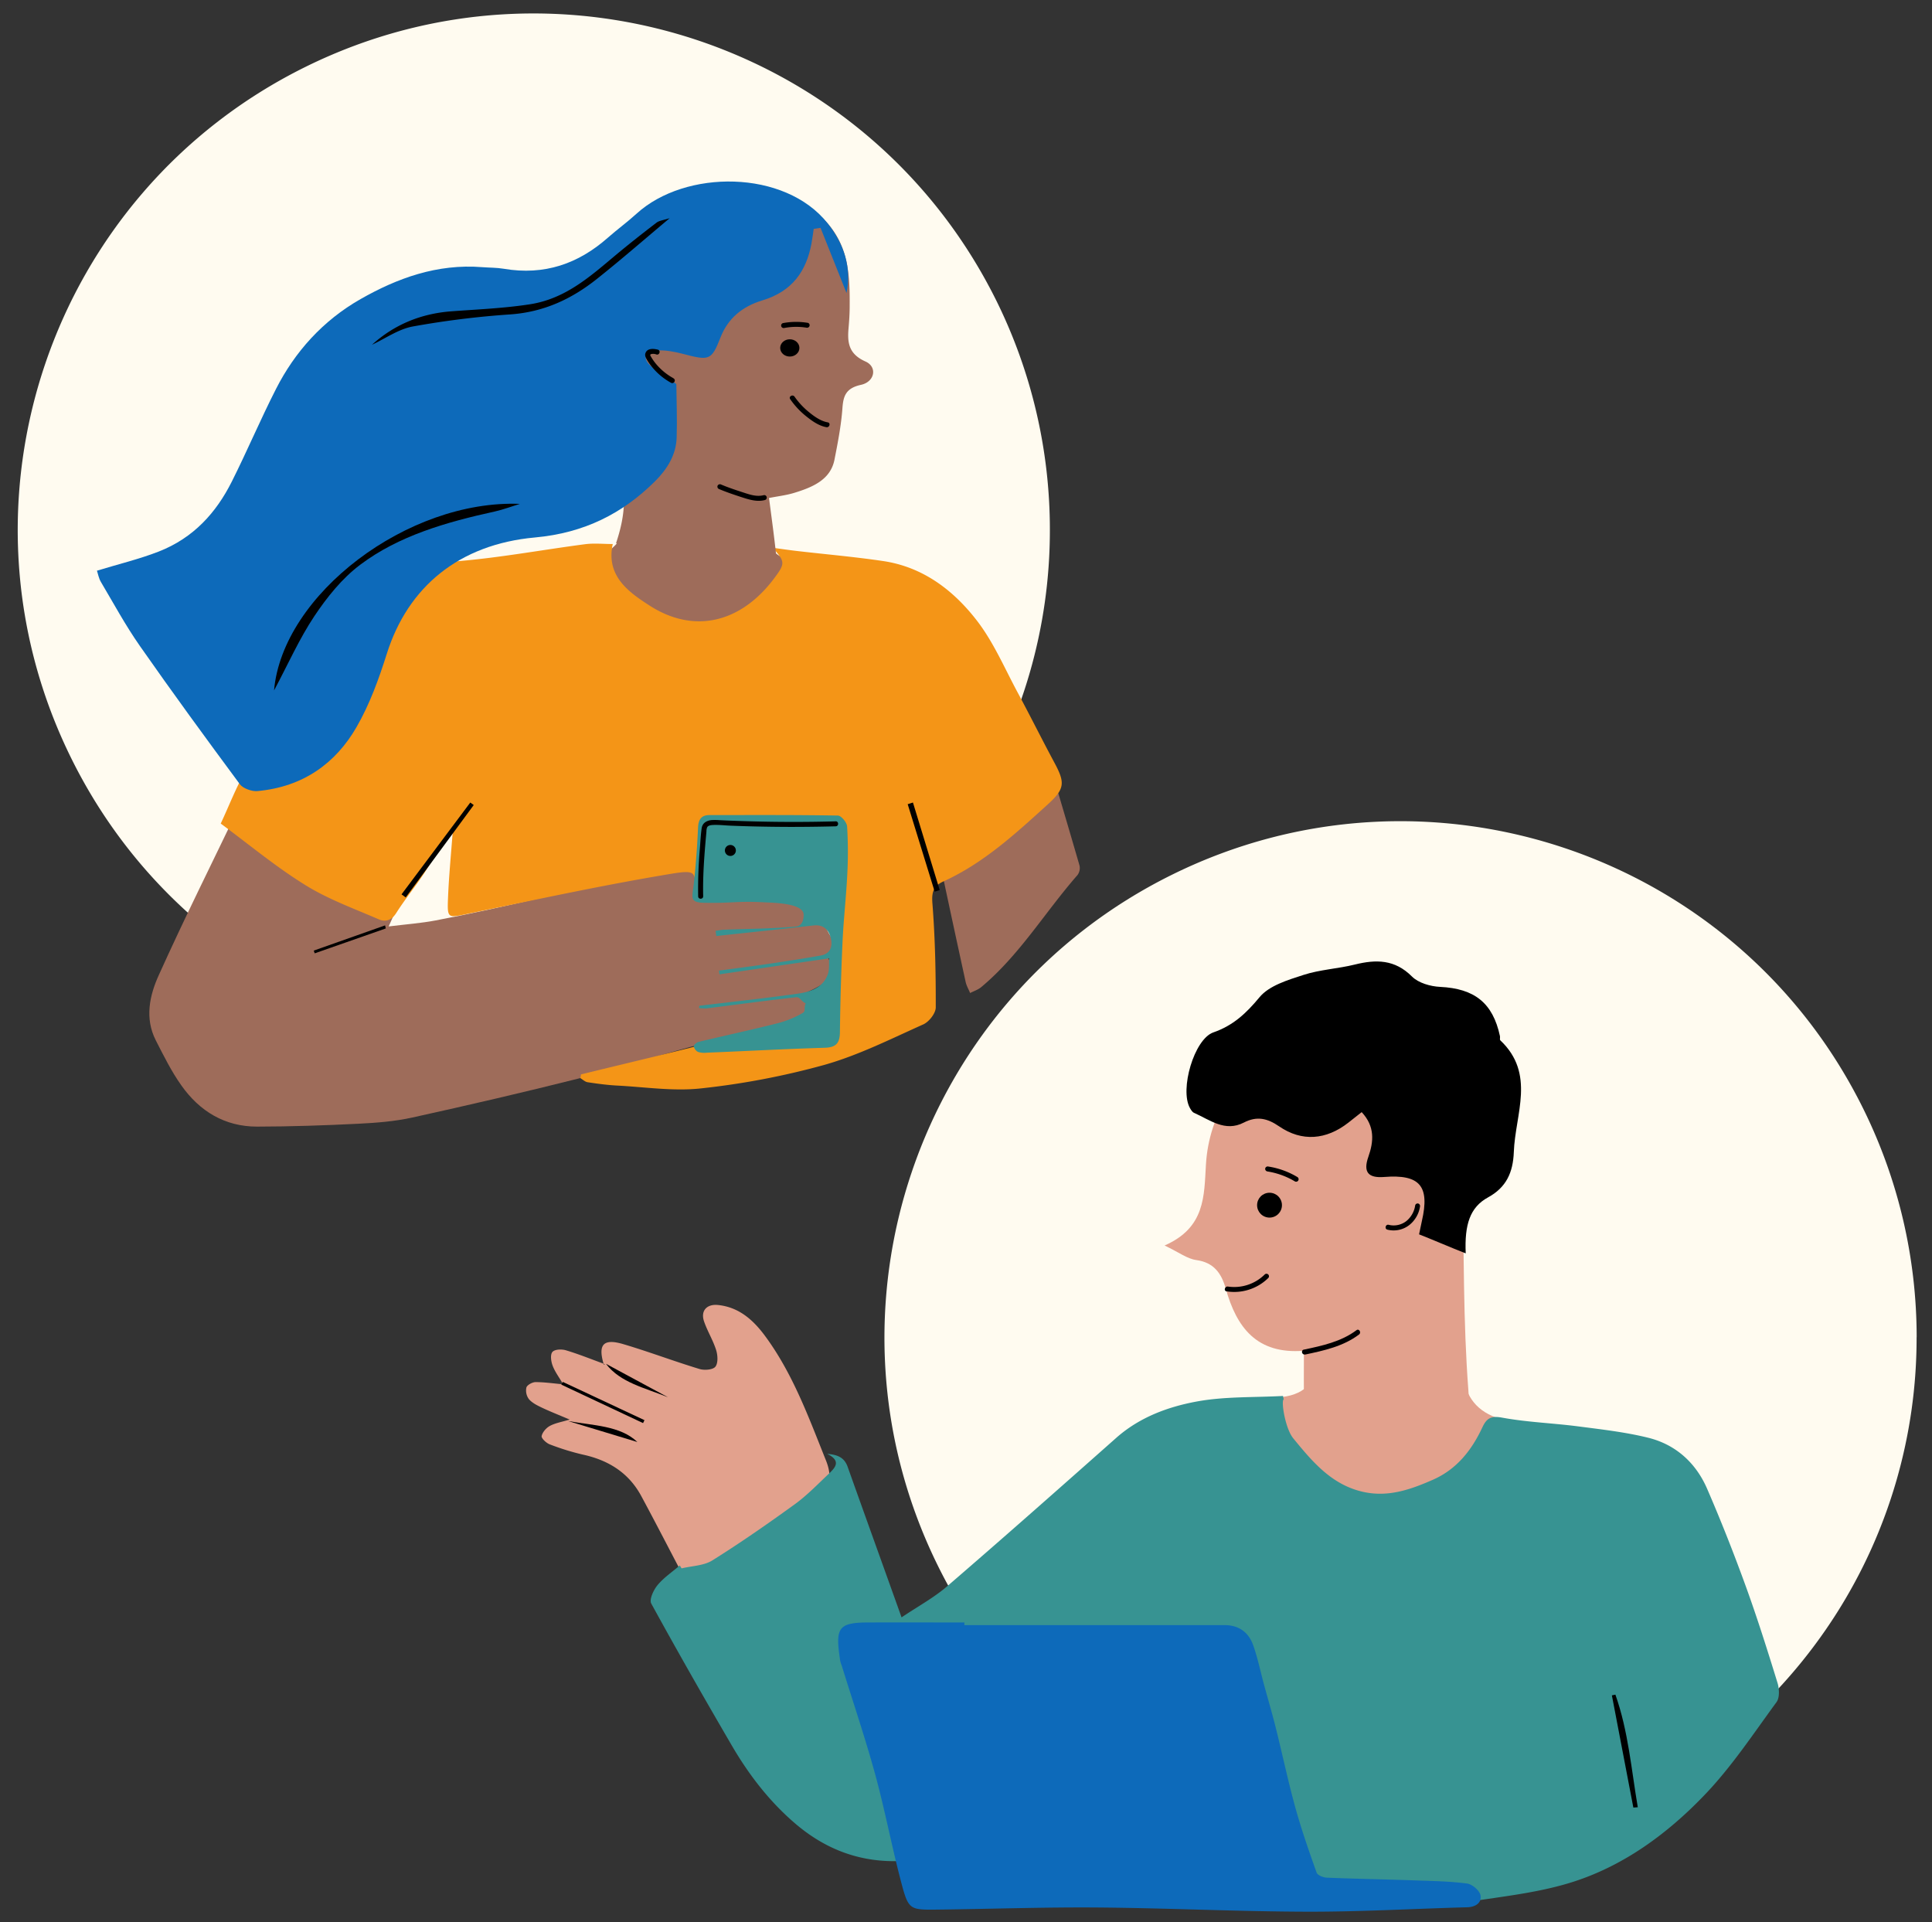
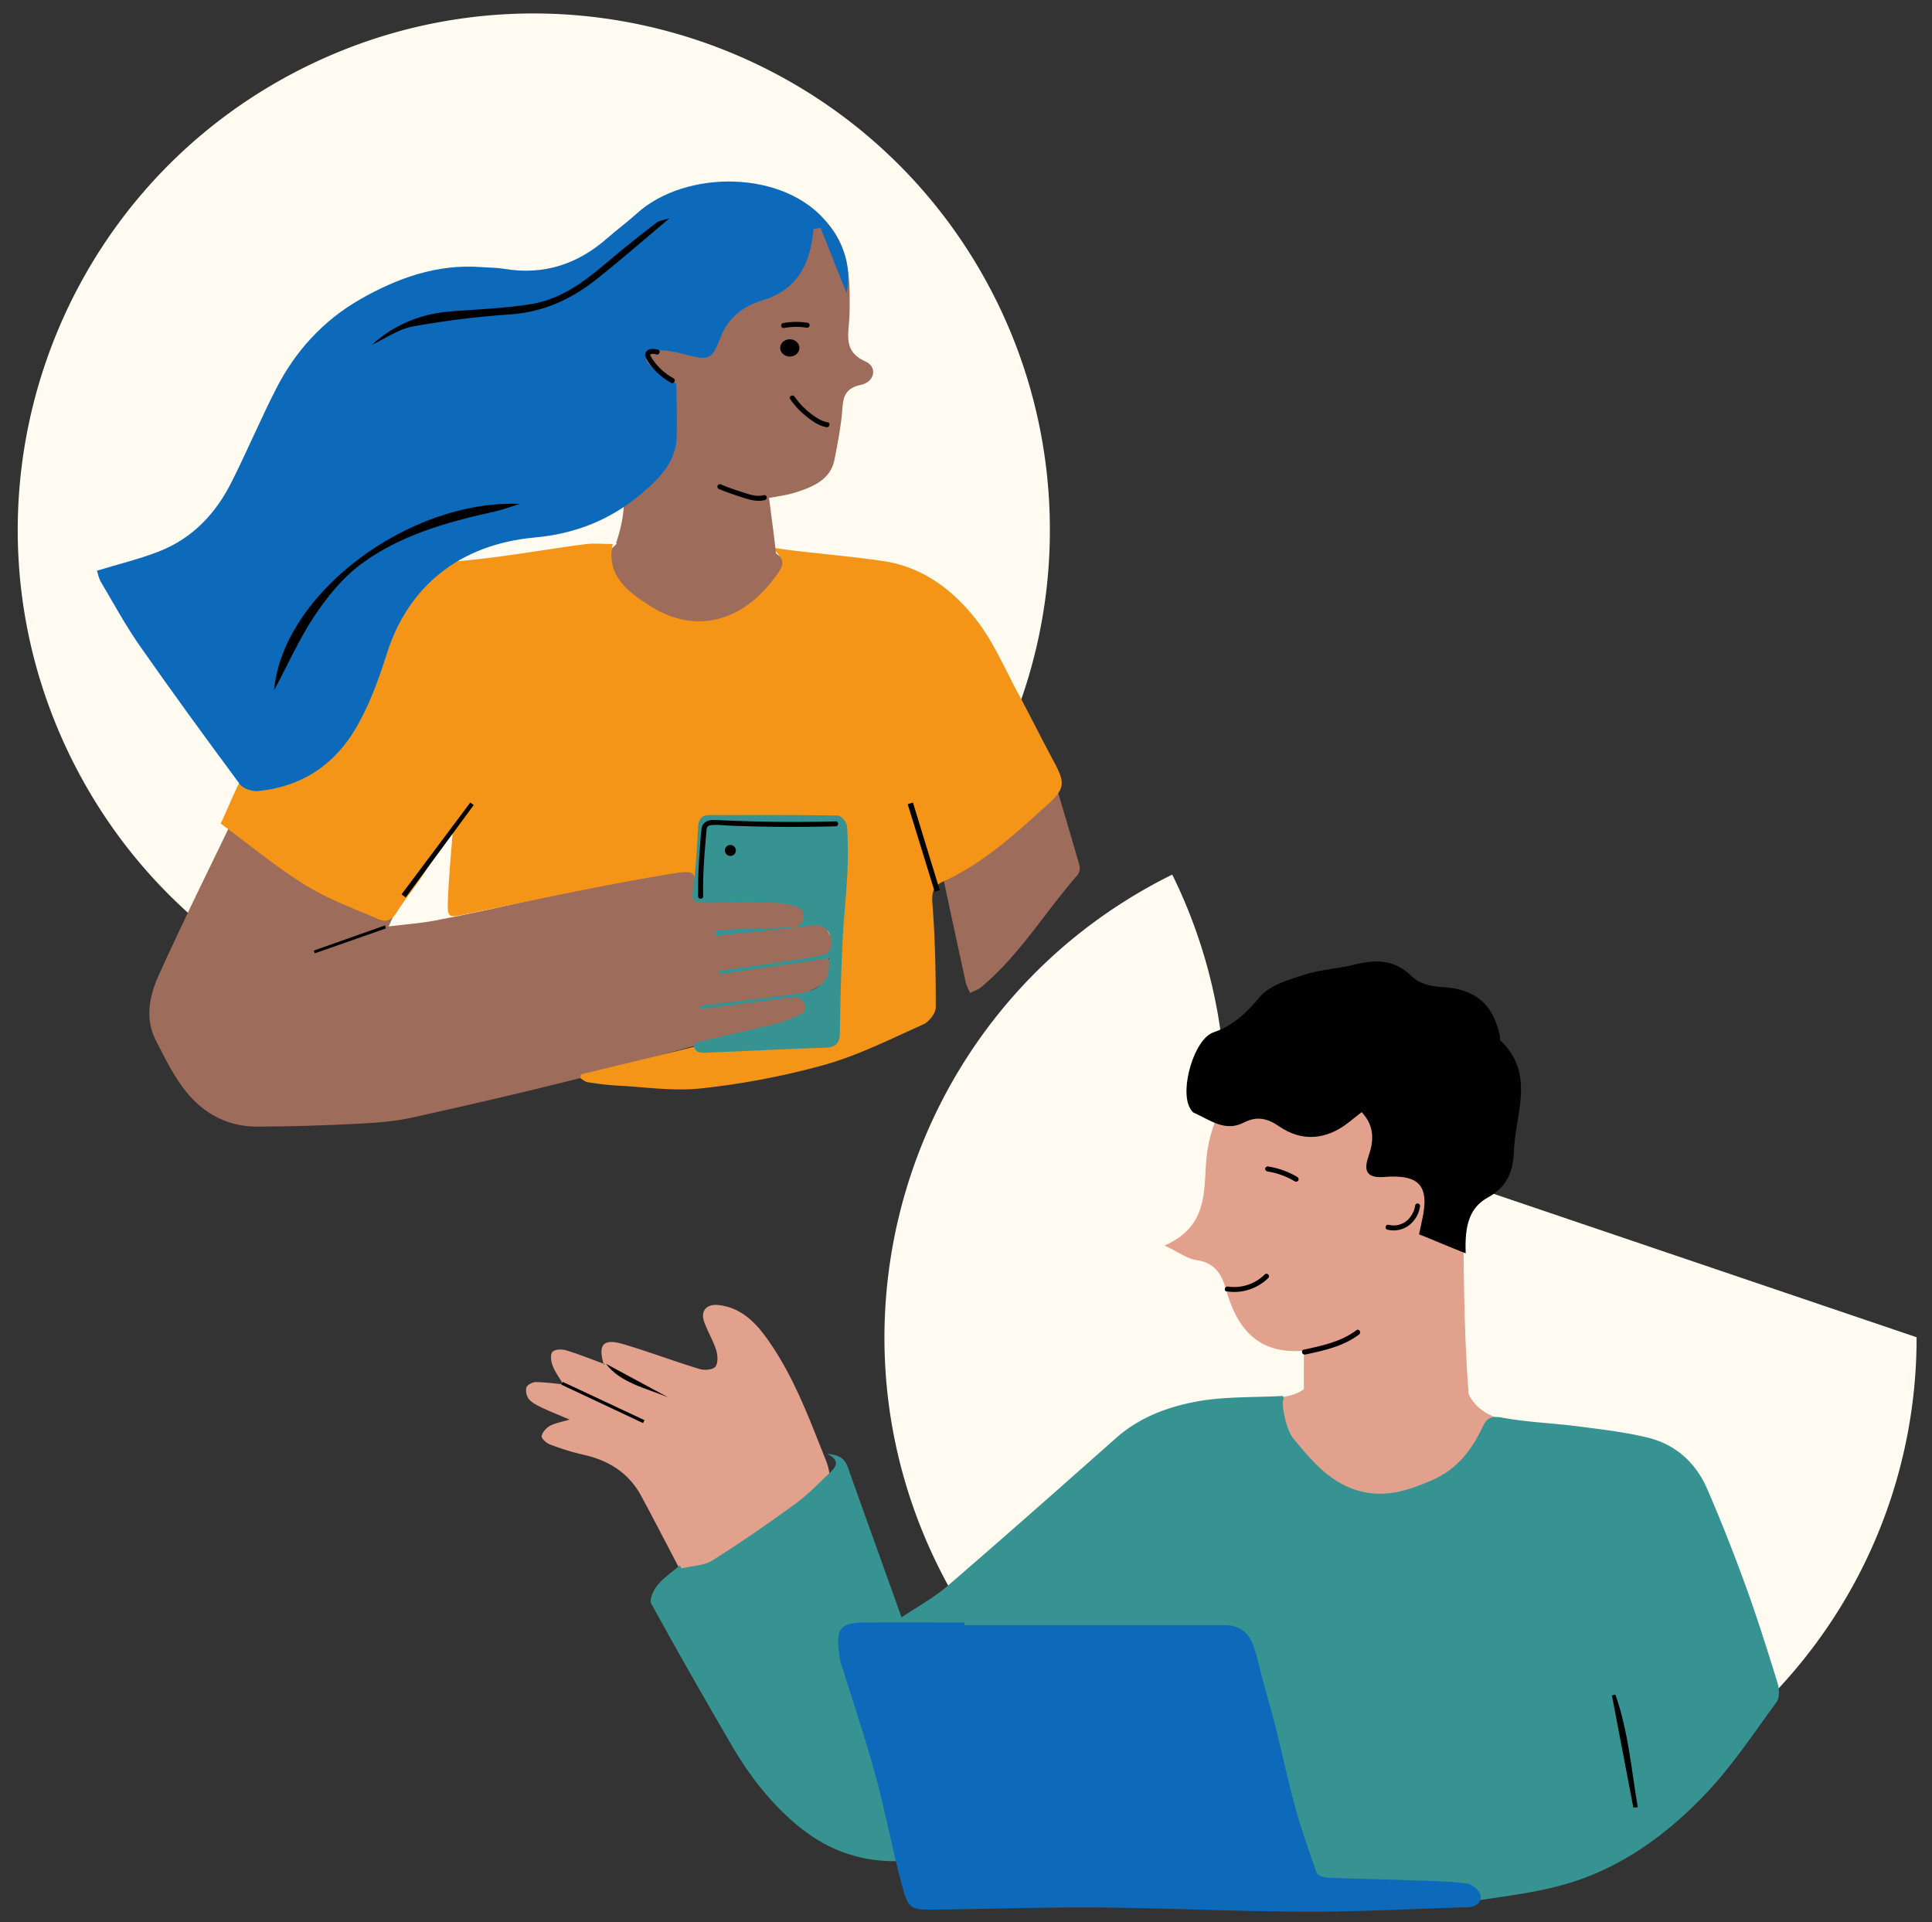
<svg xmlns="http://www.w3.org/2000/svg" viewBox="0 0 1155.33 1149.38">
  <rect x="0" y="0" width="1155.33" height="1149.38" fill="#333333" stroke="none" />
  <defs>
    <style>.cls-1{fill:#fffbf0;}.cls-2{fill:#e2a18d;}.cls-3{fill:#379392;}.cls-4{fill:#0d6aba;}.cls-5{fill:#9e6c5a;}.cls-6{fill:#f49517;}</style>
  </defs>
  <g id="Illustration">
    <g id="Illustration-2" data-name="Illustration">
-       <path class="cls-1" d="M1146.12,799.65a307.08,307.08,0,0,1-47.63,164.74,310.19,310.19,0,0,1-100.73,99q-11.52,7-23.64,13c-152.81,75.43-337.84,12.7-413.28-140.12S548.15,598.43,701,523s337.85-12.7,413.28,140.12a308.6,308.6,0,0,1,31.88,136.53Z" />
+       <path class="cls-1" d="M1146.12,799.65a307.08,307.08,0,0,1-47.63,164.74,310.19,310.19,0,0,1-100.73,99q-11.52,7-23.64,13c-152.81,75.43-337.84,12.7-413.28-140.12S548.15,598.43,701,523a308.6,308.6,0,0,1,31.88,136.53Z" />
    </g>
    <path class="cls-2" d="M360.9,815.38c-3.32-11.45,0-15.1,11.78-11.62C388,808.29,403,814,418.32,818.64c2.91.89,8,.49,9.48-1.38,1.71-2.17,1.42-6.89.43-10C426.37,801.36,423,796,421,790.13c-2.16-6.45,1.79-10.44,8.39-9.76,12.73,1.31,21.31,9.26,28.23,18.67,16.58,22.53,26,48.6,36.33,74.35,4.8,12,.73,18.6-6.49,26-19,19.52-39.29,37.45-62.52,51.82-7.84,4.86-9.37,4.39-13.69-3.79-9.28-17.59-18.34-35.31-27.78-52.82-7.49-13.9-19.63-21.44-34.87-24.76a147.13,147.13,0,0,1-19.93-6.17c-2-.77-5-3.59-4.77-4.91.46-2.31,2.72-4.9,4.91-6.08,3.24-1.75,7.08-2.36,11.84-3.81-6.3-2.68-11.58-4.74-16.68-7.16-2.75-1.31-5.73-2.79-7.64-5a8.6,8.6,0,0,1-1.55-7c.47-1.54,3.56-3.22,5.48-3.23,5.35,0,10.7.79,16.53,1.32-2.31-4-4.82-7.28-6.26-11-1-2.55-1.58-6.59-.24-8.29s5.56-1.82,8.06-1.08c7.62,2.26,15,5.27,22.5,8a2.58,2.58,0,0,0,.36.63c.1.09.35,0,.54,0Z" />
    <path class="cls-2" d="M897.1,848.44c-13.53,22.32-25.41,44.39-52.43,51.06-25.47,6.29-48.59,3.62-67.2-21.9-7.39-10.13-12.89-21.69-18.63-32.91-2.19-4.28-1.83-8.62,5.11-9.05,15.17-.94,23.61-8.29,24.71-23.94.61-8.53,3.21-10.68,11.32-13,18.56-5.34,36.44-13.09,54.55-20,4.35-1.64,8.48-3.88,12.87-5.37,2.24-.76,4.84-.44,7.27-.61.14,2.15.41,4.31.41,6.47,0,14.51-1.07,29.12.19,43.52C876.34,835,883.27,844.42,897.1,848.44Z" />
    <path class="cls-3" d="M407.6,937.86c6.19-1.5,13.27-1.57,18.4-4.78,16.82-10.52,33.14-21.88,49.22-33.52,7.27-5.27,13.63-11.85,20.18-18.07,3.79-3.61,8.13-7.72-.75-12.1,6,.48,10.18,2,12.21,7.67,10.44,29.3,21,58.57,32.27,90.1,9.78-6.59,19.27-11.7,27.25-18.58,34-29.29,67.54-59,101.11-88.75,13.86-12.28,30.77-18.54,48.14-21.75,16.83-3.1,34.36-2.37,51.59-3.32.14.68.29,1.37.44,2-1.71,1,.91,17.5,5.7,23.34,11.48,14,23.12,28.06,42.34,32.13,14.76,3.12,28-1.58,41.09-7.33,14.32-6.27,23.29-17.7,29.68-31.41,2.55-5.47,5.26-7,11.94-5.74,14.93,2.73,30.26,3.24,45.35,5.2,14,1.82,28.2,3.41,41.88,6.8,16.45,4.07,28.47,15,35.19,30.46,8.29,19.12,15.95,38.56,23.07,58.16,6.95,19.13,13.06,38.57,19.06,58,1.08,3.5,1.32,8.83-.6,11.45-13.92,19-27,38.87-43.23,55.74-21.94,22.86-47.79,41.9-78.25,51.69-20.14,6.48-41.71,8.72-62.78,12-12.21,1.93-24.76,3.63-37,3-22.37-1.23-44.66-4.15-66.94-6.66-19-2.14-37.88-4.77-56.84-7-42.46-5.06-85-9.25-126.31-21.52a27.25,27.25,0,0,0-15.51.51c-36,12.16-69.72,10.66-99.8-15-15.53-13.23-27.87-29.29-38.11-46.84-16.38-28.1-32.54-56.34-48.15-84.87-1.29-2.37,1.38-8.13,3.77-11,3.74-4.51,8.81-7.9,13.32-11.77C406.86,936.72,407.23,937.29,407.6,937.86Z" />
    <path class="cls-4" d="M576.68,971.79q77.77,0,155.57,0c8.65,0,14.41,4.34,17.14,12s4.38,15.87,6.54,23.81c2.3,8.44,4.79,16.82,6.91,25.3,4,16,7.39,32.14,11.77,48,3.63,13.15,8.15,26.06,12.73,38.91.55,1.56,3.93,2.91,6.06,3,17.61.72,35.24,1,52.87,1.64,10.34.36,20.73.52,31,1.87,3.08.41,7.52,4.15,8.06,7,.84,4.44-2.83,7.06-7.93,7.2-31.86.85-63.72,2.72-95.57,2.64-41.74-.1-83.47-2.16-125.2-2.51-32.14-.26-64.29.9-96.44,1.26-16,.18-16.93,0-21.07-15.54-5.76-21.64-9.86-43.72-15.76-65.32-6-21.86-13.29-43.36-20-65a20.31,20.31,0,0,1-.94-3c-2.89-19.3-1.62-22.8,16.7-22.85,19.2-.06,38.41,0,57.61,0Z" />
    <path d="M336.58,826.36l48.81,22.87-.84,1.75-48.9-23Z" />
-     <path d="M381.15,862.3l-41.44-12.55C354.83,852.49,370.88,852.47,381.15,862.3Z" />
    <path d="M399.47,835.54c-13.68-5.6-28.6-8.75-37.09-20Z" />
    <path d="M976.74,1080.89,963.9,1013.8l2.1-.44c7.71,21.77,9.54,44.76,13.39,67.34Z" />
    <path class="cls-2" d="M696.42,744.78c24.38-10.68,23.6-29.54,24.73-48.41,1.86-31.1,19.13-54.73,42.58-72.77,29.2-22.45,79.29-9,96.26,23.56,9.87,19,14.37,39,14.73,60.25.71,41.4.24,82.91,3.37,124.14,1.81,23.83-9.42,35.67-28,44.21-14.85,6.83-30.39,7.7-45.83,1.45-16.62-6.72-24.37-18.41-24.53-36.64-.09-10.57,0-21.14,0-32.85C751.44,810,739.45,793.64,733,770.58c-2.53-9-7-15.64-17.62-17.09C710,752.76,705,748.88,696.42,744.78Z" />
    <path d="M876.49,749.48c-8.7-3.37-20.89-8.65-27.89-11.36.67-3.2,1.13-5.57,1.67-7.92,4.84-21-1.18-28.09-22.56-26.39-9.4.74-12.71-2.78-9.43-12.08,3.21-9.12,4-18.12-4-26.7-2.83,2.25-5.38,4.3-8,6.32-13.19,10.3-27.73,11.55-41.35,2.2-7.11-4.89-13.35-6.29-21.13-2.27-11.27,5.83-20.31-1.65-29.81-5.84-1-.45-1.8-1.78-2.41-2.86-6.21-11,2.49-41.21,14-45.22,11.86-4.11,19.66-11.44,27.58-21,5.78-7,16.91-10.32,26.28-13.36,9.88-3.22,20.61-3.7,30.76-6.22,12.7-3.14,23.87-3.13,34.14,7.15,3.88,3.89,11.05,5.93,16.86,6.21,20.51,1,31.5,9.52,35.77,29.45.17.82-.24,2.07.21,2.5,21.24,20.09,8.93,44,8.08,66.77-.46,12.41-4.6,21.24-15.43,27.16S875.75,732.3,876.49,749.48Z" />
-     <circle cx="759.17" cy="720.67" r="7.43" />
    <path d="M757.67,700.47a45.92,45.92,0,0,1,16.69,6,1.5,1.5,0,0,0,1.51-2.59,48.13,48.13,0,0,0-17.4-6.31,1.53,1.53,0,0,0-1.84,1,1.5,1.5,0,0,0,1,1.84Z" />
    <path d="M733.52,772.21a29.08,29.08,0,0,0,24.92-8,1.5,1.5,0,0,0-2.12-2.12,25.94,25.94,0,0,1-22,7.25c-1.89-.29-2.7,2.6-.8,2.9Z" />
    <path d="M780.44,810c11.23-2.35,22.91-4.91,32.27-12,1.53-1.14,0-3.75-1.51-2.59-9.17,6.89-20.55,9.34-31.56,11.65-1.88.4-1.09,3.29.8,2.89Z" />
    <path d="M846.28,720.75a14.88,14.88,0,0,1-5.21,9.37,12.3,12.3,0,0,1-10.62,2.3c-1.87-.49-2.67,2.41-.8,2.89a15.26,15.26,0,0,0,13-2.67,17.45,17.45,0,0,0,6.5-11.09,1.55,1.55,0,0,0-1-1.85,1.52,1.52,0,0,0-1.85,1Z" />
    <path class="cls-1" d="M627.82,316.7A307.1,307.1,0,0,1,580.2,481.43a310.29,310.29,0,0,1-100.73,99q-11.54,7-23.64,13C303,668.88,118,606.14,42.55,453.32S29.85,115.48,182.67,40,520.52,27.35,596,180.16A308.64,308.64,0,0,1,627.82,316.7Z" />
    <path class="cls-5" d="M142.79,482.76l96.87,55.08c-1.77,4-4.15,9.27-7.24,16.15,10.4-1.29,19.31-1.92,28-3.57,42.57-8.1,73.64-16.6,116.16-24.94,6.58-1.29,24.5-3.05,31.07-4.37s10.68.5,9.47,8.39c-.38,2.48-.06,5.08-.06,8.68h12.07c14.69,0,29.39-.26,44.07.17,4.75.14,11.28.58,13.8,3.58,5.14,6.1,6.52,14.86,12.16,21.21.73.83-2.77,5.43-4.51,8.63,5.73,10.34,3.07,15-13.27,22.06,4.4,9.21,1.66,14.56-9.65,17.48-19.74,5.11-39.65,9.55-59.34,14.85-21.93,5.9-43.53,13-65.54,18.57-33.3,8.38-66.75,16.15-100.28,23.54-10.53,2.32-21.49,3.18-32.3,3.71-20.17,1-40.38,1.69-60.57,1.72-19.28,0-34.34-9.2-45.22-24.6-6-8.42-10.61-17.8-15.32-27C86.42,608.85,89.46,595.16,95,583,110.34,549,127,515.64,142.79,482.76Z" />
    <path class="cls-5" d="M376.59,271.3c25,2.21,49.08,4.38,73.16,6.43,4.64.4,5.38,2,5.19,6.92a233.73,233.73,0,0,0,1.46,32.48c1.07,10.5,8.47,16,18.24,19-6.21,15.4-12.86,29.6-27.49,38.09-20.84,12.1-40.32,5.86-58.23-6-9.07-6-16.41-14.89-23.71-23.2-6.54-7.46-5.29-11.52,2-18.3a20.83,20.83,0,0,0,6-10.54,258,258,0,0,0,3.34-27.62C377,282.74,376.59,276.81,376.59,271.3Z" />
    <path class="cls-5" d="M624.56,446.35c6.9,23.29,14.05,47.24,21,71.26a7.09,7.09,0,0,1-1.24,5.68c-19.4,22.14-34.64,47.87-57.56,67-1.88,1.56-4.4,2.37-6.63,3.52-.91-2.21-2.18-4.35-2.68-6.65Q567.7,542.56,558.31,498c-.4-1.89.58-5.12,2-6.17,13.22-9.53,26.73-18.65,40.07-28C608.16,458.36,615.75,452.73,624.56,446.35Z" />
    <path class="cls-6" d="M347.42,642.48c31.42-7.72,63-15,94.2-23.43,11.05-3,33.24-5.61,43.69-10.53,4.12-1.94,4.76-14.76-9.06-13.11,4.4-2.61,13.87-1.11,17.58-3.43,5.13-3.22,9.06-13.6,3.95-20.56-.7-.93.21-2.82,1.06-4,5.94-8.3,1.71-20.36-7.77-24.81-.9-.42-3.94,10.26-5.34,9.74,2.8-6.57-2.05-17.48-8.69-18-17.73-1.41-18.8-1.7-50.82,3.42-3.31-.26-6.65,0-9.7,0-.53-1-1-1.43-1-1.87.16-14.55,2-16.09-15.24-13.21C360,529.39,320,538.08,280,546.38c-12.34,2.56-12.59,3.12-12.08-9.61.54-13.4,1.89-26.77,3.05-42.47-6.62,10.69-11.87,19.63-17.58,28.25-5.28,8-11.38,15.4-16.48,23.47-2.81,4.47-6.54,5.4-10.43,3.71-14.82-6.43-30.27-12-43.9-20.48C165,518.39,149.05,505.07,132,492.48c5.12-10.92,9.3-22.06,15.27-32.15,17.64-29.8,34.49-60.23,57.42-86.49,18.79-21.53,41.4-35.8,71-38.42,24.85-2.2,49.49-6.76,74.26-10,5.32-.69,10.8-.1,16.47-.1-4.15,19,9.33,28.65,21.94,36.75C415,379.28,443,372.49,462.94,345.85c6.67-8.9,6.67-10-.92-18.3,5.59.75,10,1.41,14.47,1.92,17.15,2,34.37,3.47,51.44,6,23.91,3.49,42.19,17.41,56.29,35.69,9.81,12.73,16.34,28,24,42.32,7.61,14.1,14.73,28.46,22.31,42.57,6.43,12,6.35,15.6-4,25-19.17,17.39-38.23,35-62.18,45.94-6.1,2.77-7.31,6.29-6.77,13.22,1.62,20.66,2.05,41.45,2,62.18,0,3.5-4,8.65-7.5,10.2-19.48,8.72-38.82,18.47-59.24,24.23a459.65,459.65,0,0,1-73.46,14c-16.52,1.85-33.56-.81-50.36-1.67-5.9-.31-11.79-1.12-17.64-2-1.52-.23-2.86-1.57-4.29-2.41Z" />
    <path class="cls-3" d="M418.17,601.43c19.44-2.34,38.91-4.42,58.29-7.14,7.69-1.09,15.58-3.26,18.62-11.83,1-2.91.54-6.36.74-9.4l-65.57,9.57c-.1-.73-.21-1.47-.32-2.21,10.37-1.41,20.75-2.74,31.1-4.27,9.94-1.46,19.86-3,29.75-4.76,6-1.07,7.27-5.69,6-10.63-1.25-4.79-4.38-8-10.23-7.37-19.39,2.21-38.81,4.23-58.21,6.33l-.42-3.11c1.74-.22,3.47-.59,5.22-.66,14.21-.56,28.46-.61,42.61-1.86,4.54-.4,4.87-5.25,4.82-7.23-.2-6.69-17.5-7-23.06-7.27-17.3-.94-19,.61-36.34.26-9.13-.19-7.18-3.07-6.23-11.84,1.2-11,2-22.16,2.5-33.26.23-4.8,2-7.34,6.84-7.35,25.58,0,51.17-.15,76.74.29,2,0,5.39,4.1,5.54,6.47a248.93,248.93,0,0,1,.12,28.52c-.65,13.41-2.21,26.78-2.83,40.18q-1.26,27.17-1.58,54.36c-.07,6.62-2.33,9.11-9.07,9.32-23.48.7-46.95,2-70.43,2.94a13,13,0,0,1-5.35-.44,4.73,4.73,0,0,1-2.51-3.36c-.07-.83,1.66-2.36,2.81-2.64,15.77-3.78,31.62-7.21,47.34-11.17A60.45,60.45,0,0,0,480,605.76c2-1.11.58-3.48,1.83-5.83-2.62-.91-3.32-3.88-5.81-3.6-17.92,2-35.77,4.45-53.66,6.69a23.49,23.49,0,0,1-4.33-.24Z" />
    <path d="M230.68,555.2l-42.49,14.88-.57-1.64,42.68-15.08Z" />
    <path d="M240.11,534.81l41.12-54.91,2.06,1.5-40.67,55.24Z" />
    <path d="M545.94,479.9q8,26.18,16,52.35l-3,.94-16.14-52.3Z" />
    <path class="cls-5" d="M517.53,216.16c-10.23-4.53-10.83-11.6-10.1-19.92.36-4.13.64-8.28.67-12.43.11-18.29-.26-36.48-14.42-51.6-4-4.27-8.05-7-15.18-6-28.5,3.76-54.22,13.19-75.79,30.28-19.95,15.8-37.88,33.3-43.67,57.81-4.91,20.83-.21,41.27,8.5,60.06,8.2,17.67,6.42,33.85.87,50.4,17,12.4,39.31,17.8,59.63,20.95l.75.11a53.65,53.65,0,0,0,12-3.65c2.3-1,6.78.14,9.31,1.61a20.39,20.39,0,0,0,4.66,2.06c1.4-.29,2.78-.64,4.14-1.06,1-.31,2-.68,2.95-1.08a13.1,13.1,0,0,0,1.79-4.46,29.75,29.75,0,0,0,.24-9.7c-1.13-10.29-2.55-20.55-4-31.75,5.44-1.07,10.4-1.64,15-3.05,11.22-3.42,21.79-7.93,24.14-19.88,2-10.19,4-20.45,4.75-30.75.53-7.28,2-12,11.15-14C523.18,228.26,524.77,219.37,517.53,216.16Zm-59-61.36c-4.38,3.63-9.12,6.9-13.6,10.42s-9.26,7.24-13.6,11.12c-8.18,7.32-16.15,14.84-25.19,23.17l-26.25-.2c24.43-25.73,49.28-49.41,87.21-56.75l2.34,2.23C465.81,148.14,462.34,151.64,458.52,154.8Z" />
    <path class="cls-4" d="M506.22,175.24l-15.54-39-4.09.62c-.45,3-.8,6-1.37,9-3.06,15.92-11.07,28.26-29.31,33.76-12.21,3.69-20.63,10.87-25.07,22.2-5.42,13.87-6.71,13.91-22.6,9.75-5-1.3-10.38-2.31-15.47-2-6.63.44-8.87,4.37-3.9,9,4.25,3.95,9.62,6.92,15.58,11.07.09,9.75.54,20.88.19,32-.33,10.19-5.42,18.67-13,26.22-19.34,19.17-42.17,30.86-71.76,33.54-45.51,4.12-76,29.68-88.57,69.53-4.75,15-10.22,30.24-18.19,44-12.23,21.17-31.5,35.6-59.2,38.12-3.37.31-8.61-1.62-10.41-4-20.29-27.39-40.39-54.9-59.86-82.77C75,373.92,67.93,360.8,60.34,348c-1.32-2.23-1.74-4.9-2.36-6.74,12.8-3.9,25.16-6.87,36.78-11.38,21.11-8.19,34.6-23.49,43.81-41.81s17.19-37.28,26.54-55.6c11.21-22,27.81-40.69,50.49-53.61,21.83-12.43,45.73-21.26,72.76-19.1,4.28.34,8.64.24,12.84.95,24.56,4.18,44.75-3.15,62.12-18.42,5.65-5,11.81-9.46,17.35-14.52,29.12-26.55,88.65-26.51,114.27,5.79C504.79,145.93,509.34,160,506.22,175.24Z" />
    <path d="M163.88,412.87c5.07-57.54,80.09-114.21,147-111.56-5,1.54-10,3.45-15.11,4.58-28.94,6.35-57.34,14.47-80.41,31.85-11,8.28-19.89,19.52-27.37,30.69C179,381.92,172.47,396.76,163.88,412.87Z" />
    <path d="M222.45,206.15q19.8-17.91,47.56-20c15.67-1.15,31.47-1.81,46.92-4.2,20.7-3.21,35.28-16,50-28.35,8.34-7,16.95-13.78,25.65-20.44,1.68-1.28,4.34-1.53,7.89-2.69-15.4,12.9-29.16,24.91-43.52,36.32-14.76,11.74-31.35,19.78-51.83,21.22a529,529,0,0,0-58.32,7.23C238.19,196.85,230.53,202.4,222.45,206.15Z" />
    <ellipse cx="472.3" cy="208.05" rx="5.75" ry="5.16" />
    <path d="M472.54,238.7a48,48,0,0,0,9.34,10.06c3.57,2.87,7.7,5.87,12.3,6.69,1.89.34,2.7-2.55.8-2.89-4.2-.75-8-3.49-11.25-6.14a45.39,45.39,0,0,1-8.6-9.23c-1.1-1.57-3.7-.07-2.59,1.51Z" />
    <path d="M402.82,226.23a36.16,36.16,0,0,1-10-8,31.32,31.32,0,0,1-3.57-5c-.39-.69-.76-1.14.17-1.5a5.36,5.36,0,0,1,3.16.25c1.87.47,2.67-2.42.8-2.9-2.53-.63-6.42-1-7.44,2.22-.45,1.41.3,2.73,1,3.92a35.09,35.09,0,0,0,2.13,3.17,38.79,38.79,0,0,0,12.21,10.51c1.69.93,3.2-1.66,1.51-2.59Z" />
    <path d="M483,193.05a42.7,42.7,0,0,0-14.83.17,1.52,1.52,0,0,0-1,1.85,1.54,1.54,0,0,0,1.85,1.05,38.48,38.48,0,0,1,13.24-.18,1.55,1.55,0,0,0,1.84-1.05,1.5,1.5,0,0,0-1-1.84Z" />
    <path d="M429.7,292.32c4.52,1.92,9.16,3.49,13.82,5,4.5,1.47,9.21,2.93,13.94,1.68a1.5,1.5,0,0,0-.8-2.89c-4.32,1.14-8.71-.49-12.79-1.82-4.26-1.39-8.53-2.8-12.66-4.56a1.57,1.57,0,0,0-2,.54,1.5,1.5,0,0,0,.54,2.05Z" />
    <path d="M499.72,491.15q-25.14.69-50.29,0-6.23-.17-12.44-.41c-2.16-.08-4.31-.18-6.47-.28a35.14,35.14,0,0,0-4.92-.08c-2.94.29-5.51,1.67-6,4.82-.59,4.1-.77,8.31-1.1,12.43a279.3,279.3,0,0,0-1,28.34c0,1.93,3,1.94,3,0-.19-8,.16-16.09.73-24.12.29-4.05.63-8.11,1-12.16.08-.82.15-1.65.22-2.48a6.44,6.44,0,0,1,.43-2.51c.6-1.08,2.12-1.29,3.23-1.36,3.59-.22,7.3.26,10.9.4q6,.24,11.94.4,12,.31,23.9.33,13.44,0,26.89-.35c1.92,0,1.93-3,0-3Z" />
    <circle cx="436.76" cy="508.56" r="3.29" />
  </g>
</svg>